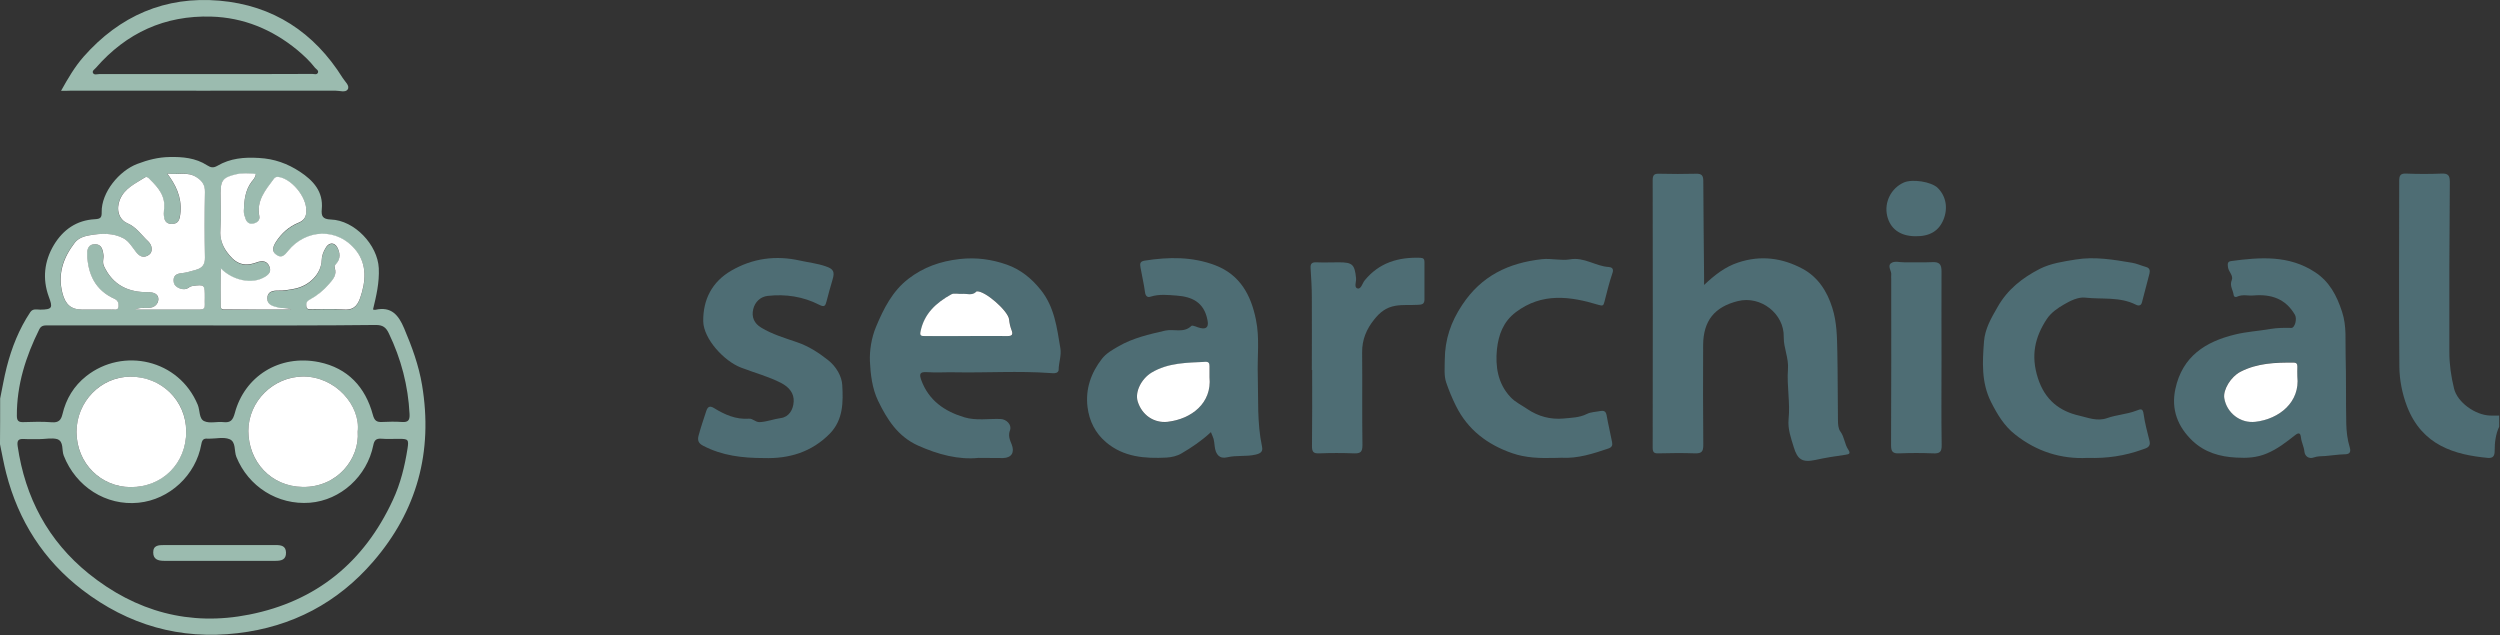
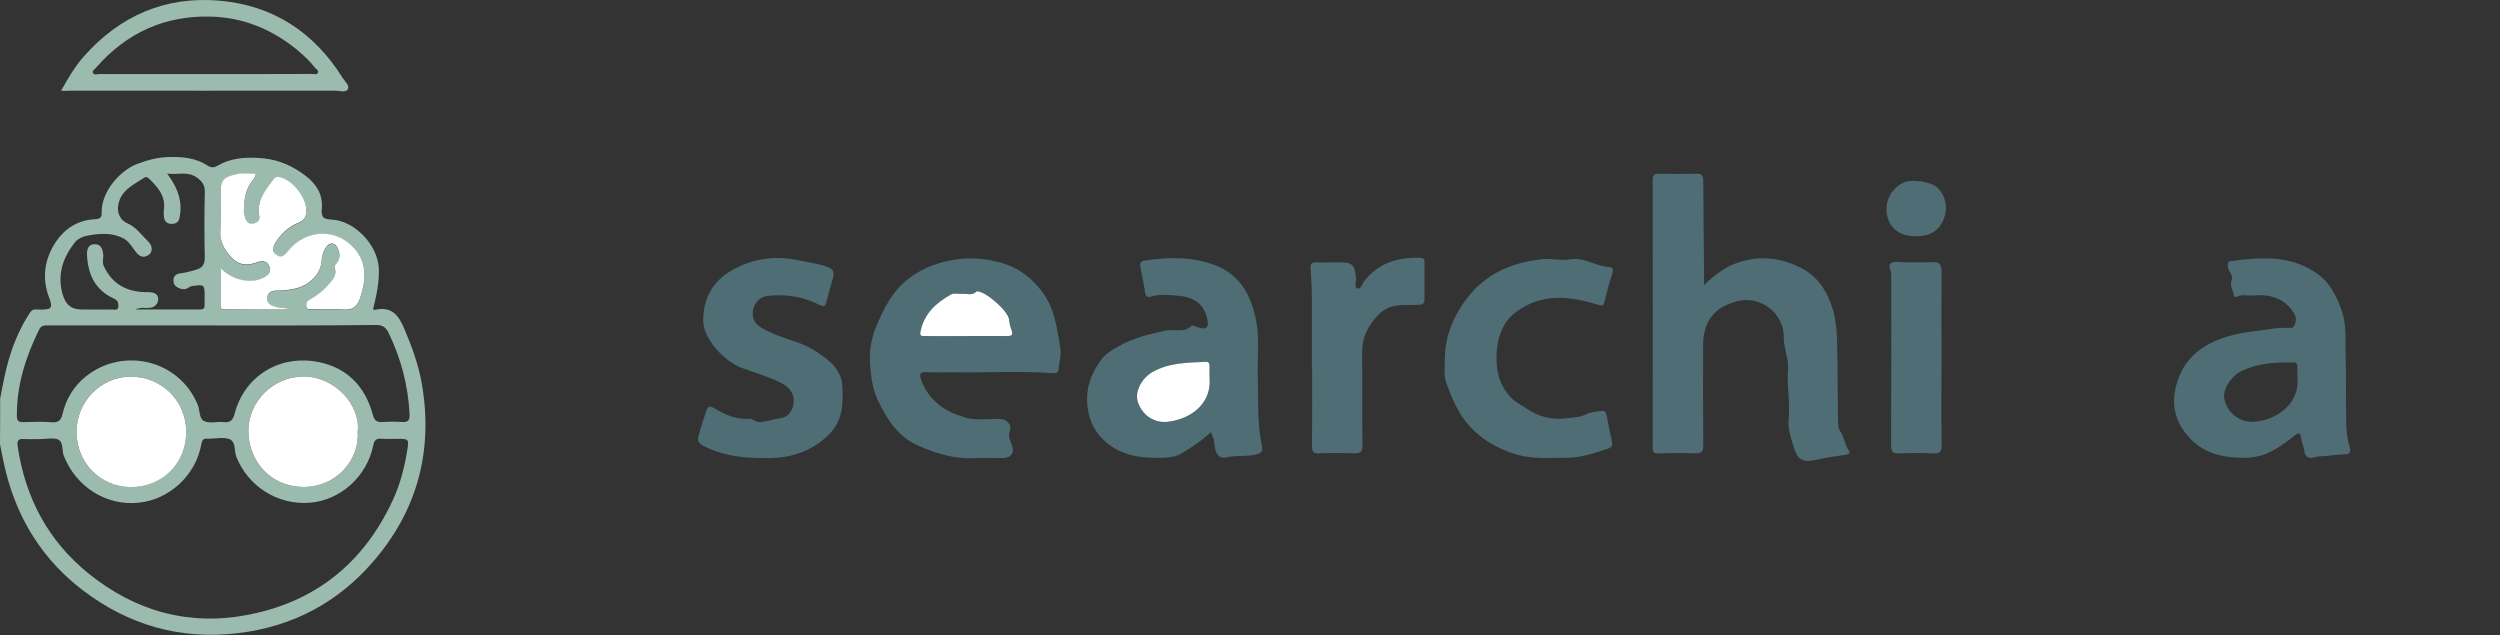
<svg xmlns="http://www.w3.org/2000/svg" xmlns:ns1="http://sodipodi.sourceforge.net/DTD/sodipodi-0.dtd" xmlns:ns2="http://www.inkscape.org/namespaces/inkscape" version="1.1" id="Layer_1" x="0px" y="0px" viewBox="0 0 196.851 50" xml:space="preserve" ns1:docname="searchical50H.svg" width="196.851" height="50" ns2:version="1.3 (0e150ed6c4, 2023-07-21)">
  <rect x="0" y="0" width="196.851" height="50" fill="#333333" stroke="none" />
  <defs id="defs21" />
  <ns1:namedview id="namedview21" pagecolor="#ffffff" bordercolor="#000000" borderopacity="0.25" ns2:showpageshadow="2" ns2:pageopacity="0.0" ns2:pagecheckerboard="0" ns2:deskcolor="#d1d1d1" ns2:zoom="1.6066316" ns2:cx="331.43876" ns2:cy="29.25375" ns2:window-width="1920" ns2:window-height="976" ns2:window-x="1912" ns2:window-y="253" ns2:window-maximized="1" ns2:current-layer="Layer_1" />
  <style type="text/css" id="style1">
	.st0{fill:#9BBBAF;}
	.st1{fill:#4E6D74;}
	.st2{fill:#FFFFFF;}
</style>
  <g id="g21" transform="matrix(0.123,0,0,0.123,-3.568,-2.112)">
    <path class="st0" d="m 29.1,272.3 c 1.4,-6.7 2.5,-13.5 4.2,-20.1 3.2,-12.5 7.9,-24.4 15.1,-35.2 1.7,-2.5 4.2,-1.6 6.4,-1.6 7.8,-0.1 8.1,-1.2 5.4,-8.4 -4.1,-11.3 -2.9,-22.6 3.3,-33 5.9,-9.8 14.6,-15.9 26.3,-16.5 3.5,-0.2 4.4,-1 4.3,-4.6 -0.2,-12.6 11.2,-26.4 22.8,-30.8 6.8,-2.6 13.6,-4.3 20.5,-4.4 8.3,-0.2 16.8,0.5 24.2,5.3 2.4,1.5 4,1.8 6.6,0.3 8.2,-4.8 17.1,-5.6 26.6,-5 9.8,0.5 18.3,3.6 26.2,8.8 8.5,5.6 15.1,12.7 14,24 -0.4,4.4 0.5,6.4 5.8,6.6 15.2,0.5 30,16.3 30.7,31.2 0.4,9.4 -1.6,17.7 -3.7,26.4 0.5,0.1 1,0.3 1.5,0.2 10.2,-2.3 14.8,3.3 18.4,11.8 5,11.8 9.4,23.7 11.5,36.4 7.1,42.6 -3.2,80.5 -31.3,113 -22.7,26.3 -51.8,41.7 -86.6,45.8 -37,4.4 -70.2,-5.2 -99.6,-27.7 C 56.8,375.7 40.8,350.5 33,320.2 31.4,314 30.3,307.7 29,301.5 c 0.1,-9.9 0.1,-19.6 0.1,-29.2 z m 24.8,26 c 0,-0.1 0,-0.1 0,0 -3.2,-0.1 -6.3,0.1 -9.5,-0.1 -3.5,-0.2 -4.6,0.8 -4.1,4.5 4.8,33 19.5,60.7 45.5,81.7 30.2,24.3 64.7,33.8 102.8,26.2 42.9,-8.5 73.5,-33.5 91.9,-73.3 4.9,-10.5 7.6,-21.6 9.4,-33 0.9,-5.8 0.4,-6.2 -5.5,-6.2 -3.8,0 -7.7,0.2 -11.5,-0.1 -3.2,-0.2 -4.3,1.2 -4.9,4.1 -4,20 -20.9,35.3 -40.6,36.9 -20.6,1.6 -39.4,-10.3 -47.1,-29.4 -1.5,-3.8 -0.1,-9.6 -4.4,-11.3 -3.8,-1.5 -8.5,-0.3 -12.9,-0.3 -0.3,0 -0.7,0 -1,0 -2.6,-0.3 -3.6,0.7 -4.1,3.5 -3.5,19.9 -20.4,35.5 -40.2,37.5 -20.8,2.1 -40.1,-10.2 -47.9,-30.2 -1.4,-3.6 0.2,-8.9 -4.1,-10.5 -3.5,-1 -7.8,0 -11.8,0 z m 111.7,-72.8 c -35.2,0 -70.3,0 -105.5,0 -2.3,0 -4.5,-0.3 -5.9,2.4 -8.7,17.5 -14.5,35.7 -14.4,55.4 0,3 0.9,4.2 4,4.1 6.2,-0.2 12.3,-0.4 18.5,0.1 4.2,0.3 5.8,-1.4 6.7,-5.2 2.3,-9.8 7.3,-18.1 15.3,-24.4 23.5,-18.5 59.2,-10.7 71.3,18.4 1.5,3.6 0.7,9 4.2,10.5 3.5,1.6 8.2,0.1 12.3,0.6 4.6,0.5 6,-1.4 7.2,-5.7 6.2,-23.5 28.4,-37.9 54,-32.7 18.3,3.8 29.6,15.9 34.4,33.7 1,3.8 2.5,4.8 6,4.6 4.2,-0.2 8.4,-0.3 12.5,0 4,0.3 5.2,-1 5,-5 -0.9,-18.2 -5.4,-35.4 -13.3,-51.8 -1.8,-3.8 -3.9,-5.3 -8.3,-5.3 -34.7,0.4 -69.4,0.3 -104,0.3 z m -50.1,-10.2 c 14.8,0 28.2,0 41.7,0 2.2,0 2.9,-1 2.8,-3 -0.1,-1.5 0,-3 0,-4.5 0,-8.7 0,-8.6 -8.1,-7.5 -1.5,0.2 -2.3,1.3 -3.5,1.7 -2.9,1.1 -7.7,-1 -8.2,-3.8 -0.6,-3.5 0.6,-5.6 4.6,-6.1 3.3,-0.4 6.5,-1.3 9.6,-2.2 3.9,-1.1 5.8,-3.3 5.7,-7.9 -0.3,-14 -0.3,-28 0,-41.9 0.1,-4.4 -1.6,-6.8 -5.1,-9.3 -6,-4.2 -12.1,-1.6 -19,-2.5 0.9,1.3 1.2,1.7 1.5,2.1 5.5,7.8 8.4,16.2 6.5,25.9 -0.5,2.7 -2,4.1 -4.7,4.2 -2.9,0.1 -4.8,-1.2 -5.3,-4.1 -0.2,-1.6 -0.3,-3.4 -0.1,-5 1.2,-8.4 -3.5,-14 -8.9,-19.3 -1,-1 -2.1,-2.1 -3.4,-1.3 -6,4 -13,6.9 -16,14.3 -2.4,6.1 -0.8,12.5 4.9,15 5.8,2.5 9.1,7.6 13.3,11.6 3,2.8 3.1,6.9 0.3,8.7 -3.2,2.1 -5.8,1.1 -8.1,-1.9 -2.4,-3.1 -4.6,-7 -7.9,-8.7 -6.8,-3.6 -14.6,-3.3 -21.9,-2 -3,0.5 -7,1.6 -9.4,4.7 -7.5,9.6 -11.1,20.1 -7.9,32.4 1.8,6.9 5.4,10.4 12.3,10.4 6.5,0 13,0.1 19.5,0 1.6,0 4,1 4.1,-2.1 0.1,-2.2 -0.5,-3.8 -2.7,-4.8 -12.2,-5.5 -16.9,-15.6 -17.4,-28.3 -0.1,-3.7 1,-6.6 5,-6.6 3.9,0 4.9,2.9 5.4,6.5 0.3,2.5 -0.9,4.8 0.4,7.6 5.7,12.2 15.7,16.8 28.4,16.6 3.6,-0.1 6.5,1.3 6.4,4.5 0,3.1 -2.5,5.6 -6.4,5.6 -2.2,0.1 -4.7,-0.5 -8.4,1 z m 99.9,0 c -3.6,-1.5 -6.1,-0.5 -8.4,-1.1 -3.1,-0.8 -6.9,-1.6 -6.9,-5.7 0,-4.4 3.4,-5.2 7.1,-5.1 3.4,0.1 6.6,-0.5 9.9,-1.1 10.1,-1.8 17.5,-9.7 17.8,-18.2 0.1,-3 1.1,-5.4 2.5,-7.9 2.1,-3.7 5.7,-4 7.6,-0.3 1.7,3.2 2.1,7 -0.6,10.1 -0.9,1 -1.6,1.7 -1.1,2.9 1.5,4.4 -1.1,7.3 -3.6,10.2 -3.6,4.1 -7.7,7.6 -12.6,10.2 -1.8,1 -2.1,2.4 -2,4.1 0.2,2.3 2,1.9 3.4,1.9 6.7,0 13.4,-0.5 20,0.2 6,0.6 9,-1.7 11,-7.2 3.7,-10.5 4.6,-21.3 -2.2,-30.1 -12.2,-15.8 -32.8,-14 -43.9,-0.2 -2.1,2.6 -4,4.9 -7.3,2.6 -3.4,-2.4 -2.3,-5.4 -0.5,-8.3 3.6,-5.6 8.5,-9.9 14.6,-12.4 3.7,-1.5 4.8,-4.1 4.9,-7.7 0.1,-9 -9.5,-20.6 -18.1,-21.6 -1.4,-0.2 -2.1,0.5 -2.9,1.5 -5.2,7 -11,13.8 -9.1,23.6 0.5,2.6 -1.2,4.1 -3.5,4.7 -2.4,0.6 -4.3,-0.4 -5.2,-2.7 -0.7,-1.7 -1.3,-3.5 -1.2,-5.3 0.2,-6.6 0.8,-13.1 5,-18.7 1,-1.4 2.5,-2.7 2.6,-5 -4.3,-0.4 -8.5,-0.7 -12.8,0.3 -8.1,1.9 -9.7,3.9 -9.7,12.1 0,7.8 0.4,15.7 -0.1,23.5 -0.3,5.4 1.2,10 4.1,14 4.7,6.5 9.8,10.2 19.2,6.7 3.6,-1.3 6.5,-0.9 8,2.5 1.7,3.7 -0.9,5.7 -3.9,7.4 -7.3,3.9 -19.2,2 -27.2,-6.1 0,8.7 0,16.6 0,24.5 0,1.8 1.5,1.9 2.9,1.9 13.7,-0.2 27.3,-0.2 42.2,-0.2 z m -67.2,78 c 0,-19.7 -15.7,-35 -35.8,-35 -18.9,0 -34.4,16 -34.4,35.4 0,20.2 15.6,35.2 34.6,35.3 20.5,0 35.7,-15.4 35.6,-35.7 z m 109.8,0.2 c 1.8,-16.8 -14.2,-35.3 -34.9,-35.3 -19.1,0 -35.1,15.8 -35.1,34.9 0,19.7 14.5,35.5 34.8,35.8 22.3,0.3 36.5,-18.1 35.2,-35.4 z" id="path1" />
-     <path class="st1" d="m 1628.9,290.3 c -2.3,5 -2.9,10.2 -2.9,15.6 0,3.1 -1,4.7 -4.4,4.4 -21,-2 -42,-7.8 -51.7,-33 -3.1,-8.1 -4.8,-16.8 -4.9,-25.3 -0.4,-39.6 -0.1,-79.3 -0.1,-118.9 0,-3.6 0.7,-5 4.6,-4.8 7.5,0.3 15,0.3 22.5,0 4.2,-0.2 5.3,1.2 5.3,5.3 -0.3,36.3 -0.4,72.6 -0.3,108.9 0,7.9 1.1,15.7 3,23.4 2.1,8.7 13.3,16.9 23,17.3 2,0.1 4,0 5.9,0 0,2.4 0,4.7 0,7.1 z" id="path2" />
    <path class="st1" d="m 1119.9,199.6 c 6.9,-6.5 13.6,-11.7 21.9,-14.4 14.4,-4.8 28.2,-2.9 41.1,4 9.8,5.2 15.8,14.4 19.1,25.1 2.9,9.1 3,18.6 3.2,28 0.3,14.6 0.2,29.3 0.4,43.9 0,2.5 0.2,5.5 1.6,7.3 2.6,3.5 2.6,8 5,11.5 1.5,2.3 0.9,3 -1.8,3.3 -6.4,0.9 -12.9,1.9 -19.2,3.3 -8.4,1.8 -11.5,-0.2 -13.9,-8.2 -1.8,-5.9 -3.9,-11.6 -3.3,-17.9 1.1,-10.7 -1.2,-21.3 -0.4,-31.9 0.6,-7.2 -2.8,-13.6 -2.7,-20.6 0.4,-15 -14.7,-26.7 -29.3,-23.1 -15,3.7 -22.2,12.6 -22.3,28.2 -0.1,21.3 -0.1,42.6 0.1,64 0,4.2 -1.1,5.4 -5.3,5.3 -7.8,-0.3 -15.7,-0.2 -23.5,0 -2.8,0.1 -3.6,-0.8 -3.6,-3.6 0.1,-57.1 0.1,-114.3 0,-171.4 0,-3.5 1.3,-4.1 4.3,-4 7.8,0.2 15.7,0.2 23.5,0 3.5,-0.1 4.6,1.1 4.6,4.6 0.1,20.3 0.3,40.6 0.5,61 0,1.5 0,3.1 0,5.6 z" id="path3" />
    <path class="st1" d="m 655.4,310.3 c -12.6,1.3 -25.8,-2.1 -38.7,-7.9 -12.9,-5.8 -19.8,-16.7 -25.6,-28.7 -3.8,-7.9 -4.8,-17 -5.2,-25.1 -0.3,-6.8 0.9,-15 3.9,-22.2 4.9,-11.7 10.5,-22.9 20.8,-30.8 9.6,-7.4 20.4,-11.2 32.7,-12.6 10.7,-1.2 20.6,0.2 30.3,3.6 8.7,3.1 15.8,8.8 21.7,16.2 8.8,11 10.3,24.2 12.5,37.2 0.8,4.7 -1,9.1 -1.1,13.8 0,2.8 -3.8,2.3 -5.1,2.2 -20.6,-1.5 -41.2,-0.1 -61.8,-0.5 -5.8,-0.1 -11.7,0.3 -17.5,-0.1 -4.8,-0.3 -4.8,1.5 -3.5,5.2 4.8,13 14.9,19.9 27.5,23.7 7.6,2.3 15.5,0.8 23.2,1.1 3.8,0.1 7.3,3.7 6.1,7.1 -1.4,3.6 -0.1,6.4 1.1,9.3 1.9,5 -0.1,8.4 -5.5,8.6 -4.7,0 -9.5,-0.1 -15.8,-0.1 z m -8.2,-78 c 8.8,0 17.6,-0.1 26.5,0 3.3,0.1 4.2,-0.8 2.9,-4 -0.8,-2.1 -1.3,-4.4 -1.5,-6.6 -0.5,-5.5 -15.4,-18.5 -20.7,-18 -0.1,0 -0.3,0.2 -0.4,0.3 -2.7,2.6 -6,1 -9,1.3 -2.3,0.3 -5.1,-0.7 -6.9,0.3 -9.6,5.3 -17.4,12.3 -19.7,23.8 -0.6,3 1,2.9 2.9,2.9 8.6,-0.1 17.3,0 25.9,0 z" id="path4" />
    <path class="st1" d="m 1471.9,206.3 c -3.6,0.4 -7.2,-0.9 -10.8,0.8 -0.8,0.4 -2,0.3 -2.2,-1.2 -0.4,-3.1 -2.7,-5.8 -1.2,-9.4 1.2,-2.9 -2,-5.3 -2.4,-8.2 -0.3,-2.2 -0.4,-3.7 2,-4 18.5,-2.5 37,-3.9 53.7,7.1 9.2,6 13.9,14.9 17.3,25.3 3.1,9.4 2,18.6 2.3,27.9 0.4,14.5 0.1,29 0.4,43.5 0.1,5.1 0.7,10.5 2.2,15.3 1.3,4.1 -1.1,4.6 -3.3,4.6 -4.2,0.1 -8.2,0.8 -12.3,1.1 -2.5,0.2 -4.9,0 -7.3,0.9 -3.3,1.2 -5.8,-0.8 -6.1,-3.8 -0.3,-3.2 -1.9,-5.9 -2.2,-9 -0.3,-2.9 -1.4,-3.3 -3.8,-1.4 -5.6,4.4 -11.2,8.8 -17.9,11.6 -6.5,2.8 -13,3.1 -19.7,2.7 -10.4,-0.5 -20.1,-3.3 -27.9,-10.6 -9.6,-9.1 -13.9,-20.2 -11.1,-33.3 4.4,-20.7 19.1,-30.3 38.3,-34.9 7.3,-1.8 14.9,-2.2 22.3,-3.5 4.7,-0.8 9.1,-0.8 13.7,-0.7 2.2,0 3.7,-5.7 2.3,-8.3 -5.9,-10.3 -15.1,-13.4 -26.3,-12.5 z m 27.8,51.9 c 0,-2.2 0,-4.3 0,-6.5 0,-1.6 -0.5,-2.5 -2.3,-2.5 -11.8,-0.1 -23.4,0.3 -34.2,5.9 -6.1,3.2 -11.2,11.4 -10.3,16.8 1.5,9.5 10.2,16.3 19.9,15.2 15.5,-1.6 28.7,-12.6 26.9,-28.9 z" id="path5" />
    <path class="st1" d="m 804.2,293.8 c -6,5.6 -12.3,9.8 -18.8,13.6 -2.8,1.7 -6.4,2.5 -9.7,2.7 -13.8,0.7 -27.4,-0.3 -38.6,-9.8 -7,-5.9 -10.8,-13.7 -11.9,-22.6 -1.4,-11.4 2.2,-21.8 9.2,-30.8 2.7,-3.5 6.7,-5.8 10.6,-8 9.3,-5.4 19.6,-7.7 30,-10.1 5.5,-1.2 11.8,1.8 16.7,-3 0.8,-0.7 3.8,1 5.9,1.4 4.5,1 5.1,-1.7 4.4,-5.1 -2.2,-11.6 -10.1,-15 -19.7,-15.7 -5.5,-0.4 -11.2,-1.1 -16.8,0.7 -2,0.7 -3.2,-0.5 -3.5,-2.9 -0.7,-5.3 -2,-10.6 -2.9,-15.9 -0.3,-2.1 -0.6,-3.8 2.8,-4.3 15.3,-2.4 30.4,-2.6 45.1,3 15.8,6.1 22.8,18.9 26,34.7 2.5,11.9 0.8,23.9 1.2,35.8 0.4,15.2 -0.5,30.5 2.7,45.5 0.7,3.2 -0.7,4.4 -4.1,5.2 -6,1.4 -12.1,0.3 -18.1,1.7 -4.9,1.2 -7.5,-1.6 -8.1,-7.1 -0.2,-1.6 -0.3,-3.2 -0.7,-4.7 -0.3,-1.1 -1,-2.4 -1.7,-4.3 z m -0.9,-35.1 c 0,-2.3 0,-4.7 0,-7 0,-1.7 -0.4,-2.9 -2.5,-2.8 -11.9,0.6 -23.9,0.5 -34.6,6.9 -6.8,4 -10.8,12.3 -8.9,18.4 2.6,8.6 10.3,14.1 19.2,13.1 15.3,-1.9 28.4,-12.1 26.8,-28.6 z" id="path6" />
    <path class="st1" d="m 518.1,310.4 c -13.8,0 -26.8,-1.5 -39,-7.9 -3.2,-1.6 -3.6,-3.7 -2.9,-6.4 1.4,-5.3 3.2,-10.5 4.9,-15.7 0.9,-2.7 2.1,-3.8 5,-2 6.8,4.2 14,7.4 22.3,6.8 2.7,-0.2 4.1,2.3 6.9,2.2 4.7,-0.2 9,-2 13.6,-2.6 5.1,-0.7 7.9,-5.2 8.2,-10.5 0.3,-5.2 -2.7,-9.2 -8.1,-12 -8.2,-4.2 -17.1,-6.5 -25.6,-9.8 -11,-4.2 -24,-18.5 -24.2,-29.6 -0.2,-14 5.7,-25.4 18,-32.5 13.7,-7.9 28.4,-9.9 44,-6.4 5.4,1.2 11,1.8 16.2,3.6 5.2,1.7 6.1,3.5 4.6,8.5 -1.4,4.7 -2.7,9.4 -3.9,14.1 -0.7,2.7 -1.3,3.8 -4.6,2.1 -10.3,-5.3 -21.6,-7 -33.1,-5.7 -4.5,0.5 -8.1,3.8 -9.2,8.5 -1.2,5 0.6,9.1 5.1,11.8 7.1,4.3 15,6.6 22.8,9.3 7.4,2.5 13.8,6.6 19.9,11.4 5.4,4.2 8.9,10.5 9.2,16.1 0.6,10.7 0.7,22 -7.8,30.9 -11.8,12.1 -26.4,16.3 -42.3,15.8 z" id="path7" />
    <path class="st1" d="m 1025,310.3 c -10.2,0.3 -19.3,0 -27.9,-3 -15.9,-5.5 -28.5,-15 -36.1,-30.4 -2.4,-4.8 -4.5,-9.9 -6.2,-14.9 -1.5,-4.4 -0.9,-9.7 -0.9,-14.6 0.1,-12.9 3.9,-24.2 11.2,-35.1 12.3,-18.6 29.6,-26.8 50.9,-29.2 6.2,-0.7 12.2,1.1 18.1,0.1 9.1,-1.6 16.3,4.4 24.8,4.9 1.5,0.1 3.4,0.8 2.4,3.7 -2.1,6.1 -3.6,12.4 -5.2,18.6 -0.6,2.4 -1,2.8 -3.9,1.9 -18.1,-5.5 -36.1,-7.9 -52.8,4.7 -8.1,6.1 -11.1,14.6 -12.1,23.7 -1.1,11 0.5,22 8.7,30.7 3.1,3.3 7.1,5.1 10.7,7.6 7.3,4.9 15,6.8 23.1,6.1 4.9,-0.5 10.2,-0.5 15,-2.9 2.5,-1.3 5.7,-1.3 8.6,-1.9 2.2,-0.4 3.6,0 4.1,2.7 1,5.8 2.4,11.4 3.5,17.2 0.4,1.9 0,3.3 -2.4,4.1 -9.8,3.3 -19.5,6.5 -30.1,5.9 -1.6,0 -3.1,0.1 -3.5,0.1 z" id="path8" />
-     <path class="st1" d="m 1365.5,310.3 c -17,0.9 -32.8,-4.1 -46.5,-15 -6.9,-5.4 -11.3,-12.7 -15.3,-20.6 -6.4,-12.6 -5.6,-25.8 -4.6,-38.9 0.6,-8.1 4.6,-15 8.7,-22.1 6.4,-11.3 15.9,-18.7 27,-24.4 7.1,-3.6 15.1,-4.7 23,-6 12.3,-2 24.2,0.1 36.2,2.1 3,0.5 5.9,1.9 8.9,2.7 2.5,0.7 2.5,2.5 2.1,4.3 -1.5,6.2 -3.3,12.2 -4.8,18.4 -0.7,2.7 -3,1.9 -3.9,1.4 -10.3,-5.2 -21.7,-3.3 -32.5,-4.5 -4.2,-0.5 -9.3,1.9 -13.2,4.2 -4.2,2.4 -8.5,5.3 -11.3,9.5 -7.7,11.7 -10.3,23.5 -5.7,37.8 4.5,14.1 14,21.3 26.7,24.1 5.3,1.2 11.2,3.8 17.7,1.5 5.9,-2.1 12.5,-2.4 18.5,-4.7 2.9,-1.1 4.3,-1.8 4.8,2.3 0.8,5.8 2.4,11.5 3.8,17.2 0.9,3.9 -2.3,4.5 -4.5,5.3 -11.3,4.1 -22.8,5.8 -35.1,5.4 z" id="path9" />
    <path class="st1" d="m 868.8,254.1 c 0,-15.5 0.1,-30.9 0,-46.4 0,-6.3 -0.4,-12.6 -0.8,-18.9 -0.2,-2.9 0.9,-3.8 3.7,-3.7 4.8,0.2 9.7,0 14.5,0 8.6,0 10,1.4 10.9,10 0.3,2.3 -1.5,6 0.9,6.7 2.3,0.7 3.1,-3.2 4.6,-5.1 9.3,-11.4 21.6,-15 35.7,-14.5 2,0.1 2.6,0.9 2.6,2.7 0,8 0,16 0,24 0,3.1 -1.8,3.3 -4.2,3.4 -4.8,0.3 -9.5,-0.2 -14.3,0.6 -6.1,1 -10.1,4.3 -13.6,8.7 -5,6.2 -7.9,13 -7.8,21.2 0.2,19.8 -0.1,39.6 0.2,59.4 0,4.3 -1.3,5.3 -5.3,5.2 -7.5,-0.3 -15,-0.3 -22.5,0 -3.5,0.1 -4.5,-0.9 -4.5,-4.5 0.2,-16.3 0.1,-32.6 0.1,-48.9 -0.1,0.1 -0.2,0.1 -0.2,0.1 z" id="path10" />
    <path class="st0" d="m 68.1,75.3 c 4.5,-8.1 8.8,-15.4 14.4,-21.8 23.1,-26.2 52.2,-38.9 87,-35.9 34.3,3 60.6,20.2 78.9,49.5 1.4,2.3 4.7,4.9 3.2,7.3 -1.4,2.2 -5.2,0.8 -8,0.8 -56.3,0.1 -112.6,0 -168.8,0 -1.9,0.1 -3.8,0.1 -6.7,0.1 z m 92.4,-10.7 c 0,0 0,-0.1 0,0 22.8,0 45.6,0 68.4,-0.1 1.2,0 2.9,0.7 3.6,-0.7 0.7,-1.5 -1,-2.3 -1.8,-3.2 C 227.3,56.2 223.3,52.5 219.1,49 203.2,36 184.9,28.4 164.3,27.8 134.6,26.9 109.9,38.2 90.4,60.6 c -0.8,0.9 -2.5,1.9 -1.9,3.2 0.7,1.6 2.7,0.8 4,0.8 22.7,0 45.4,0 68,0 z" id="path11" />
    <path class="st1" d="m 1271.9,246.6 c 0,18.5 -0.2,37 0.1,55.4 0.1,4.6 -1.3,5.6 -5.6,5.4 -7.1,-0.3 -14.3,-0.3 -21.5,0 -4.2,0.2 -5.3,-1.1 -5.3,-5.2 0.2,-35.5 0.1,-70.9 0.1,-106.4 0,-0.8 -0.1,-1.7 0,-2.5 0.4,-2.6 -2.5,-5.6 -0.3,-7.5 2.3,-1.9 5.8,-0.6 8.7,-0.7 5.8,-0.1 11.7,0.2 17.5,-0.1 4.7,-0.3 6.4,1.1 6.3,6.1 -0.1,18.5 0,37 0,55.5 z" id="path12" />
    <path class="st1" d="m 1255,168.4 c -9.6,-0.1 -16,-4.8 -17.9,-13.1 -2,-8.6 2.5,-17.7 10.7,-21.3 5.5,-2.4 17.5,-0.5 21.6,3.4 5.4,5.3 6.8,13 3.7,20.5 -3,7.2 -8.9,10.7 -18.1,10.5 z" id="path13" />
-     <path class="st2" d="m 115.5,215.3 c 3.6,-1.5 6.1,-0.9 8.5,-1 3.9,-0.1 6.3,-2.5 6.4,-5.6 0,-3.2 -2.8,-4.5 -6.4,-4.5 -12.7,0.2 -22.7,-4.4 -28.4,-16.6 -1.3,-2.8 0,-5.1 -0.4,-7.6 -0.5,-3.6 -1.5,-6.5 -5.4,-6.5 -4,0 -5.1,2.9 -5,6.6 0.5,12.7 5.2,22.8 17.4,28.3 2.2,1 2.8,2.6 2.7,4.8 -0.2,3.1 -2.6,2 -4.1,2.1 -6.5,0.1 -13,0 -19.5,0 -6.9,0 -10.5,-3.4 -12.3,-10.4 -3.2,-12.3 0.5,-22.8 7.9,-32.4 2.4,-3.1 6.4,-4.2 9.4,-4.7 7.3,-1.3 15.1,-1.7 21.9,2 3.3,1.8 5.5,5.6 7.9,8.7 2.3,3 4.9,4 8.1,1.9 2.7,-1.7 2.6,-5.9 -0.3,-8.7 -4.3,-4 -7.5,-9.1 -13.3,-11.6 -5.7,-2.5 -7.3,-9 -4.9,-15 3,-7.5 10,-10.4 16,-14.3 1.3,-0.9 2.5,0.3 3.4,1.3 5.4,5.3 10.1,10.9 8.9,19.3 -0.2,1.6 -0.2,3.4 0.1,5 0.4,2.9 2.4,4.3 5.3,4.1 2.7,-0.1 4.1,-1.5 4.7,-4.2 1.9,-9.7 -1,-18.1 -6.5,-25.9 -0.3,-0.4 -0.6,-0.8 -1.5,-2.1 6.8,1 13,-1.6 19,2.5 3.5,2.4 5.2,4.9 5.1,9.3 -0.3,14 -0.3,28 0,41.9 0.1,4.6 -1.8,6.8 -5.7,7.9 -3.2,0.9 -6.4,1.9 -9.6,2.2 -4,0.4 -5.3,2.6 -4.6,6.1 0.5,2.8 5.3,4.9 8.2,3.8 1.2,-0.4 2,-1.5 3.5,-1.7 8.1,-1.1 8.1,-1.1 8.1,7.5 0,1.5 -0.1,3 0,4.5 0.1,2 -0.6,3 -2.8,3 -13.5,0 -27,0 -41.8,0 z" id="path14" />
    <path class="st2" d="m 215.4,215.3 c -14.9,0 -28.5,0 -42.2,0 -1.4,0 -2.9,0 -2.9,-1.9 -0.1,-7.9 0,-15.8 0,-24.5 8,8.1 19.9,10 27.2,6.1 3.1,-1.6 5.6,-3.7 3.9,-7.4 -1.5,-3.4 -4.4,-3.8 -8,-2.5 -9.4,3.5 -14.5,-0.2 -19.2,-6.7 -2.9,-4 -4.5,-8.6 -4.1,-14 0.5,-7.8 0.1,-15.6 0.1,-23.5 0,-8.2 1.6,-10.2 9.7,-12.1 4.2,-1 8.4,-0.7 12.8,-0.3 -0.1,2.3 -1.5,3.6 -2.6,5 -4.2,5.6 -4.8,12.1 -5,18.7 -0.1,1.8 0.6,3.6 1.2,5.3 0.9,2.3 2.8,3.4 5.2,2.7 2.3,-0.6 4,-2.1 3.5,-4.7 -1.9,-9.8 3.9,-16.6 9.1,-23.6 0.7,-1 1.5,-1.6 2.9,-1.5 8.5,1 18.2,12.6 18.1,21.6 0,3.7 -1.2,6.2 -4.9,7.7 -6.2,2.5 -11,6.8 -14.6,12.4 -1.8,2.9 -3,6 0.5,8.3 3.3,2.3 5.2,0 7.3,-2.6 11.1,-13.8 31.7,-15.6 43.9,0.2 6.7,8.8 5.9,19.6 2.2,30.1 -2,5.5 -4.9,7.8 -11,7.2 -6.6,-0.6 -13.3,-0.1 -20,-0.2 -1.4,0 -3.2,0.4 -3.4,-1.9 -0.2,-1.8 0.1,-3.1 2,-4.1 4.8,-2.6 9,-6 12.6,-10.2 2.5,-2.9 5.1,-5.8 3.6,-10.2 -0.4,-1.2 0.3,-2 1.1,-2.9 2.7,-3.1 2.3,-6.8 0.6,-10.1 -1.9,-3.7 -5.6,-3.4 -7.6,0.3 -1.4,2.4 -2.4,4.8 -2.5,7.9 -0.3,8.5 -7.8,16.4 -17.8,18.2 -3.3,0.6 -6.5,1.2 -9.9,1.1 -3.7,-0.1 -7.1,0.7 -7.1,5.1 0,4.1 3.7,4.9 6.9,5.7 2.3,0.8 4.8,-0.2 8.4,1.3 z" id="path15" />
    <path class="st2" d="m 148.2,293.3 c 0.2,20.3 -15.1,35.8 -35.6,35.7 -18.9,-0.1 -34.5,-15 -34.6,-35.3 0,-19.4 15.5,-35.3 34.4,-35.4 20,-0.1 35.7,15.3 35.8,35 z" id="path16" />
    <path class="st2" d="m 258,293.5 c 1.3,17.3 -13,35.7 -35.2,35.4 -20.3,-0.3 -34.7,-16.1 -34.8,-35.8 0,-19.1 16,-34.8 35.1,-34.9 20.7,0 36.8,18.6 34.9,35.3 z" id="path17" />
    <path class="st2" d="m 647.2,232.3 c -8.7,0 -17.3,0 -26,0 -2,0 -3.6,0.1 -2.9,-2.9 2.3,-11.5 10.1,-18.5 19.7,-23.8 1.8,-1 4.6,-0.1 6.9,-0.3 3,-0.3 6.3,1.3 9,-1.3 0.1,-0.1 0.2,-0.3 0.4,-0.3 5.3,-0.5 20.2,12.6 20.7,18 0.2,2.2 0.7,4.5 1.5,6.6 1.3,3.2 0.3,4.1 -2.9,4 -8.8,-0.1 -17.6,0 -26.4,0 z" id="path18" />
-     <path class="st2" d="m 1499.7,258.2 c 1.8,16.3 -11.4,27.2 -26.9,29 -9.7,1.1 -18.4,-5.8 -19.9,-15.2 -0.8,-5.4 4.2,-13.6 10.3,-16.8 10.8,-5.6 22.4,-6 34.2,-5.9 1.8,0 2.3,0.9 2.3,2.5 -0.1,2.1 0,4.3 0,6.4 z" id="path19" />
    <path class="st2" d="m 803.3,258.7 c 1.6,16.5 -11.5,26.7 -26.8,28.5 -8.9,1 -16.6,-4.5 -19.2,-13.1 -1.8,-6 2.2,-14.3 8.9,-18.4 10.7,-6.4 22.7,-6.3 34.6,-6.9 2.1,-0.1 2.5,1.1 2.5,2.8 0,2.5 0,4.8 0,7.1 z" id="path20" />
-     <path class="st0" d="m 170.1,366.1 c 11.8,0 23.6,0 35.4,0 3.5,0 6.5,0.5 6.6,4.8 0.1,4.6 -3,5.3 -6.7,5.3 -23.8,0 -47.6,0 -71.4,0 -3.8,0 -6.9,-1 -6.9,-5.3 -0.1,-4.7 3.5,-4.8 7,-4.8 12,0 24,0 36,0 z" id="path21" />
+     <path class="st0" d="m 170.1,366.1 z" id="path21" />
  </g>
</svg>